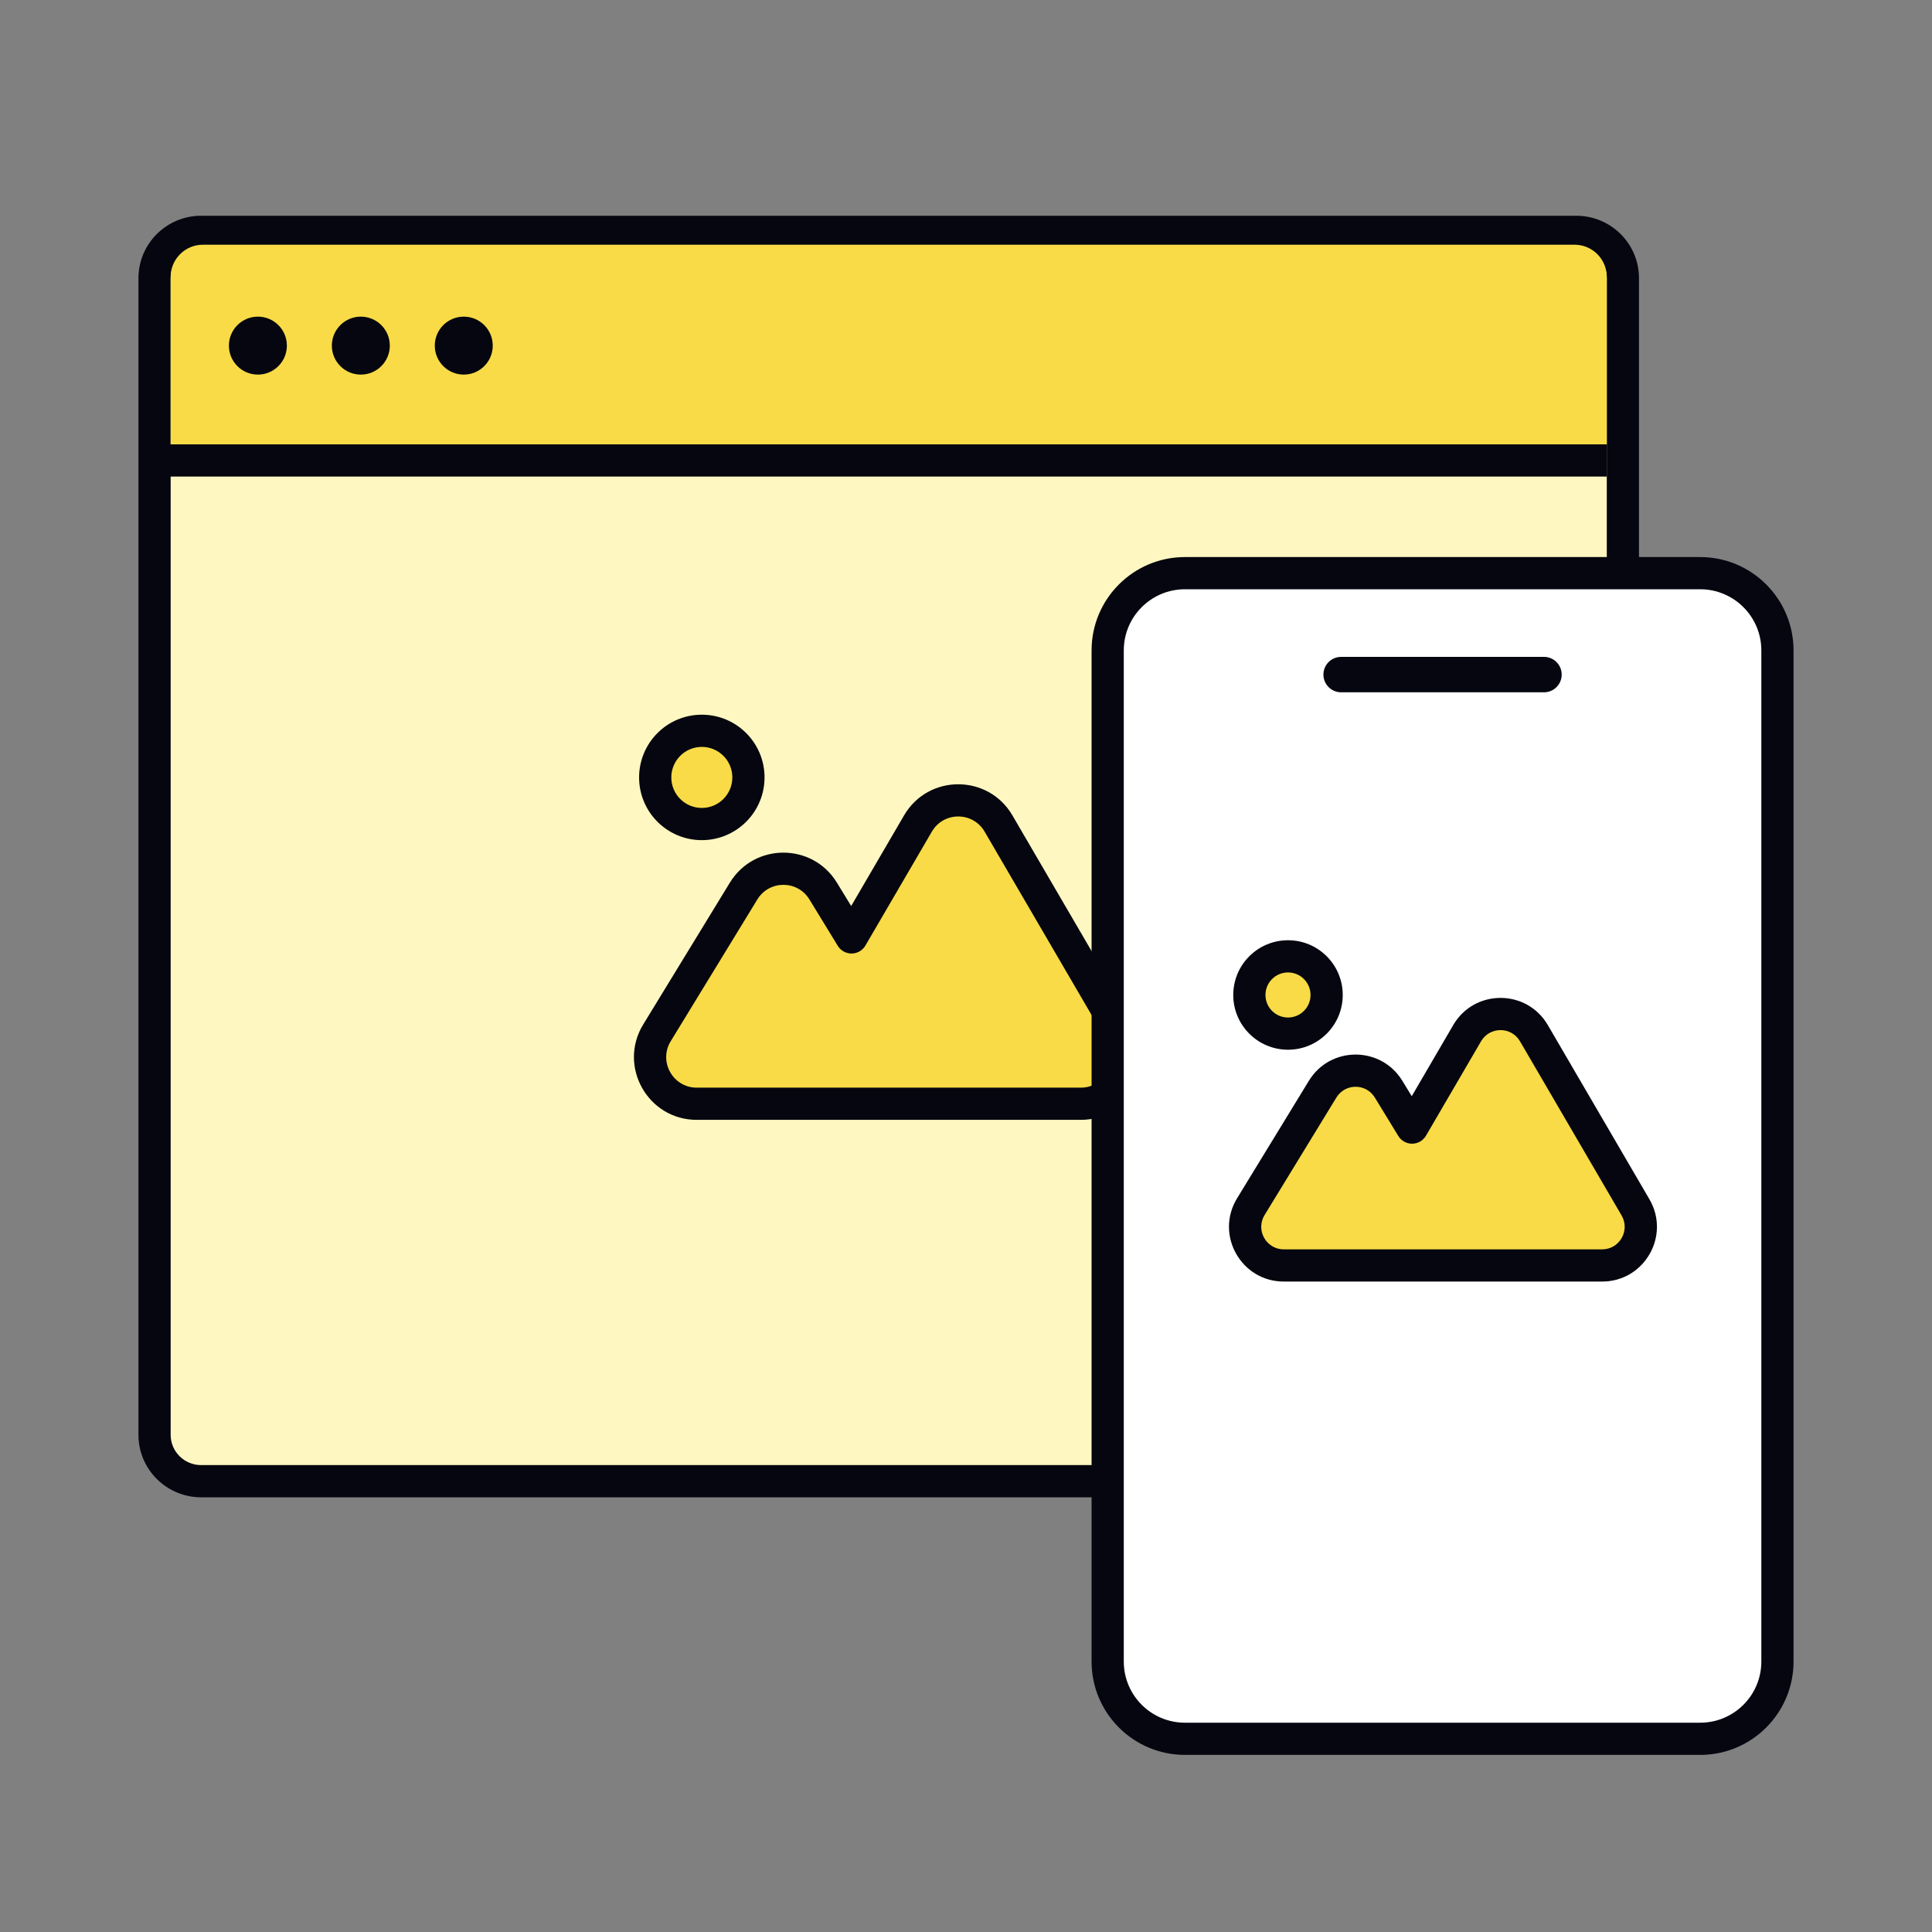
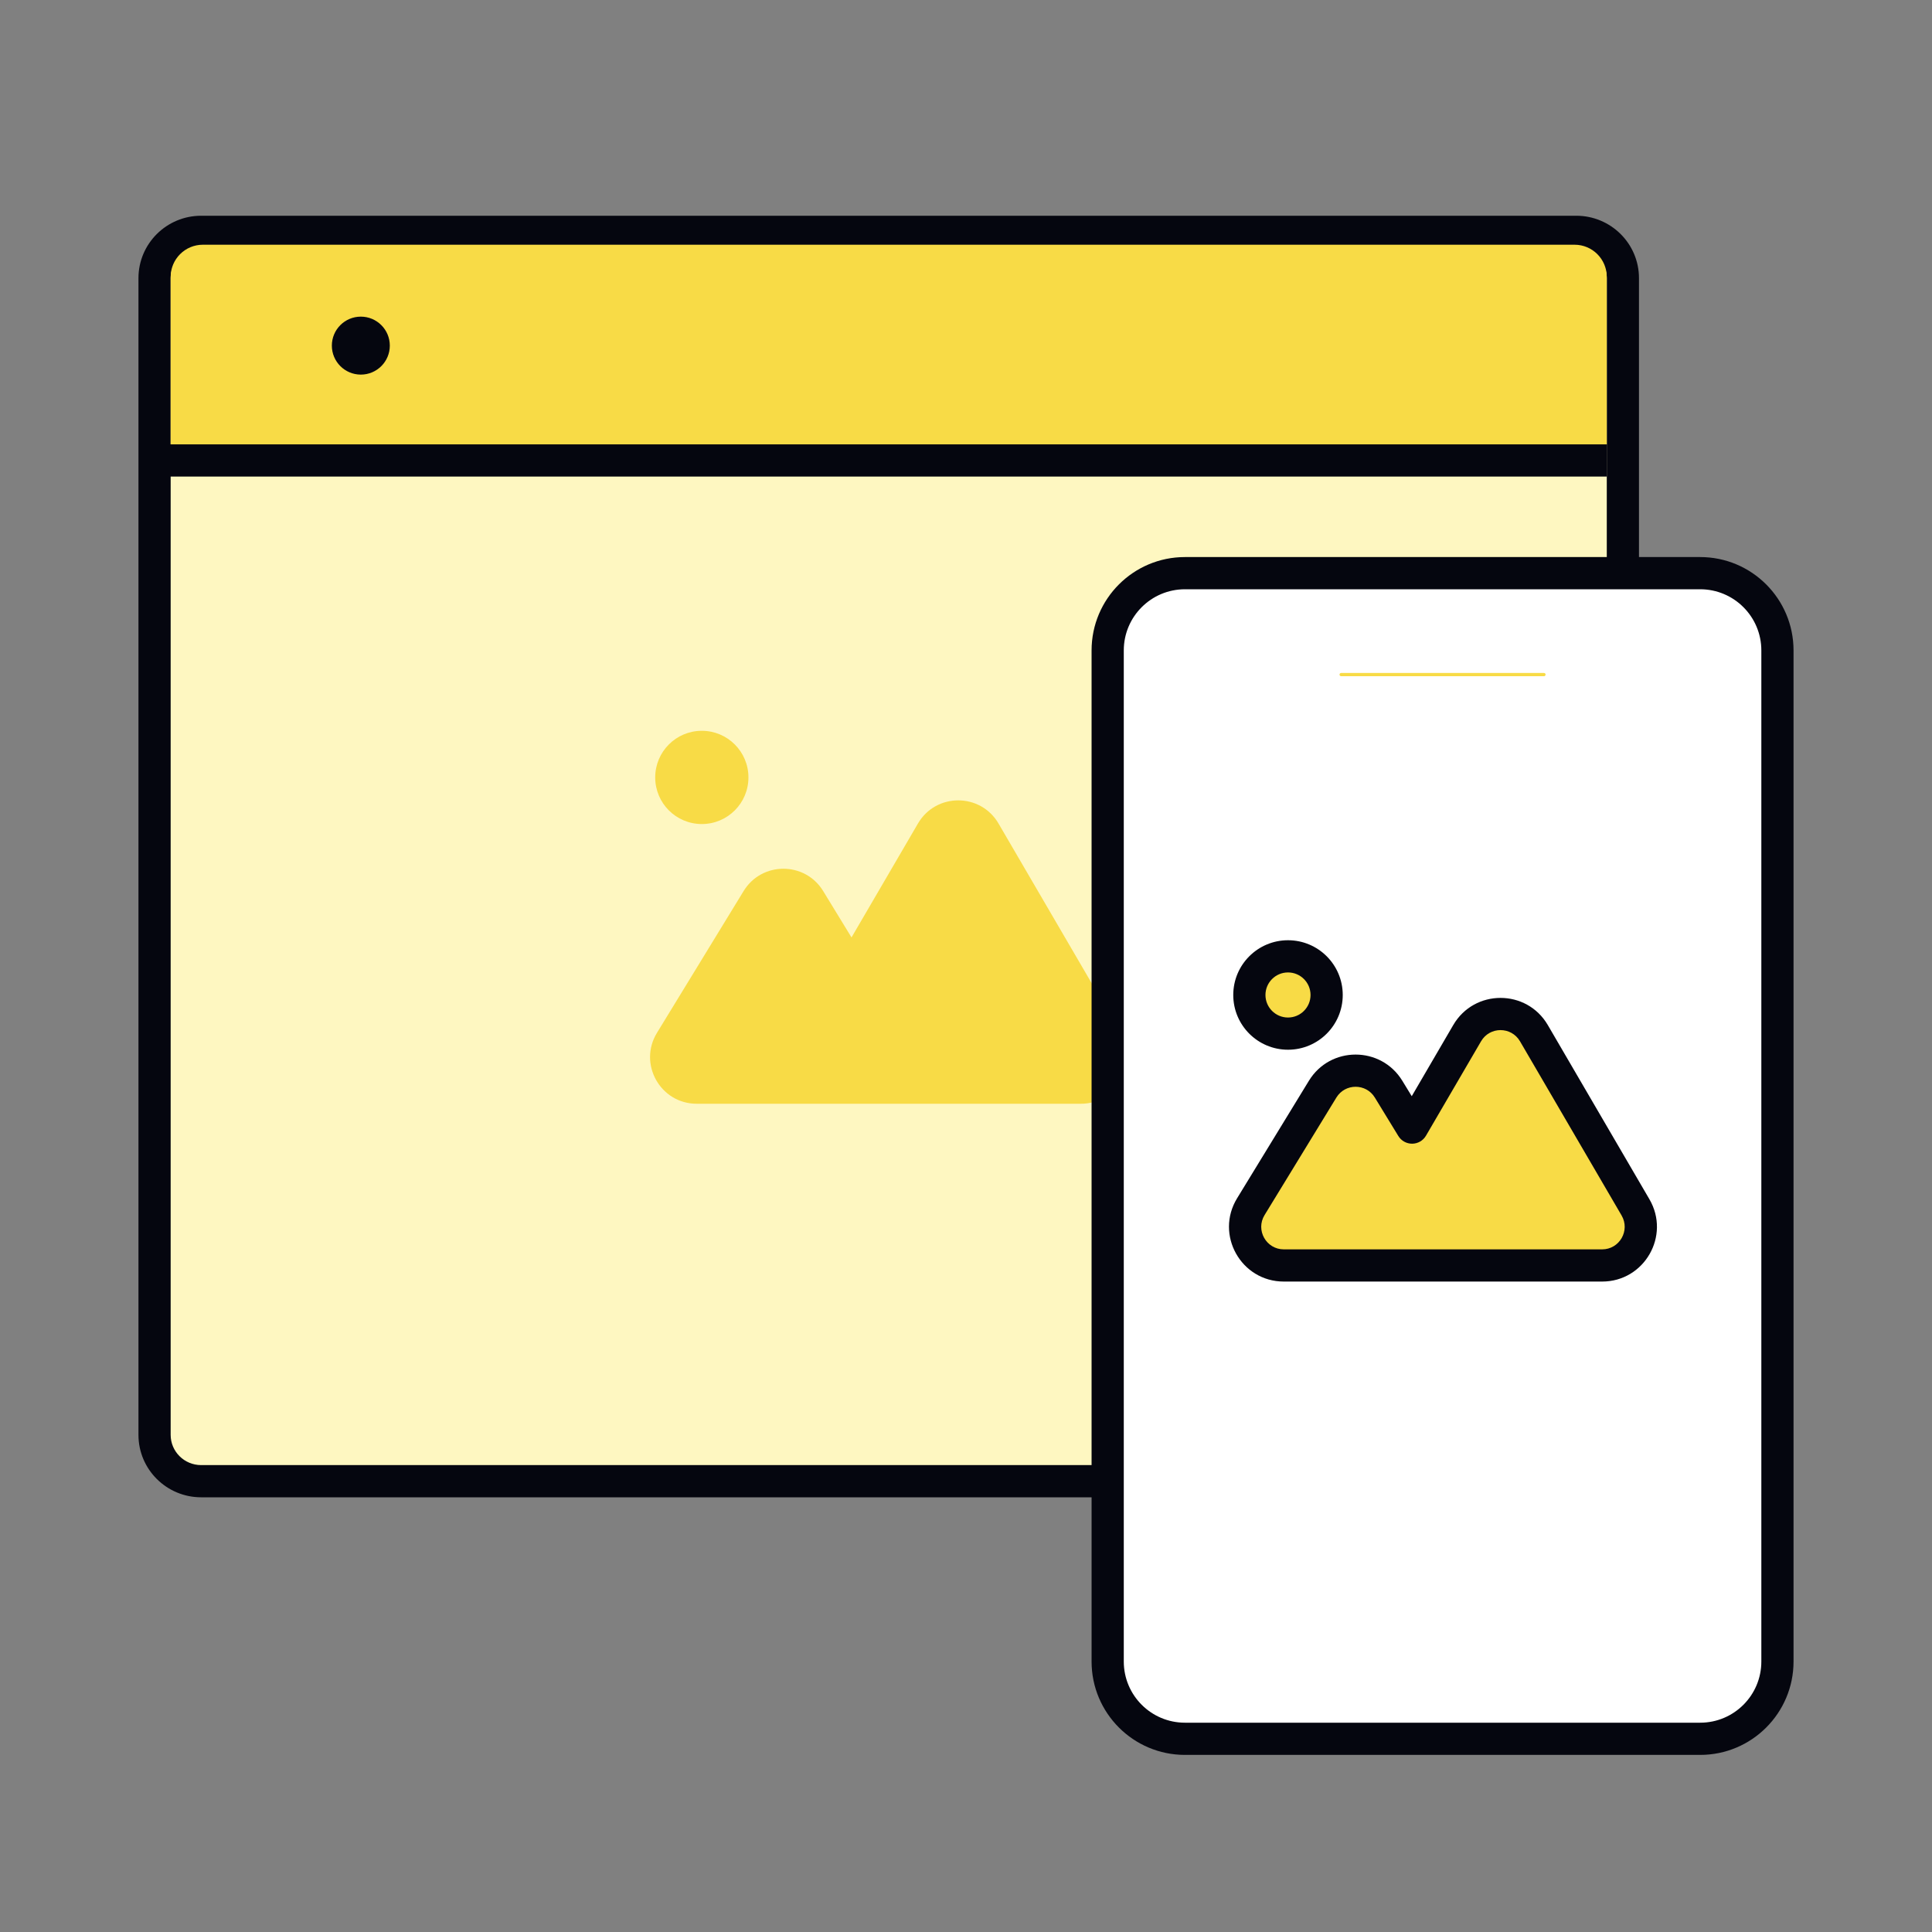
<svg xmlns="http://www.w3.org/2000/svg" width="600" height="600" viewBox="0 0 600 600" fill="none">
  <rect x="0" y="0" width="600" height="600" fill="#808080" stroke="none" />
  <path d="M48 86.386C48 78.441 54.481 72 62.476 72L489.524 72C497.519 72 504 78.441 504 86.386V445.614C504 453.559 497.519 460 489.524 460H62.476C54.481 460 48 453.559 48 445.614V86.386Z" fill="#FEF7C1" />
  <path fill-rule="evenodd" clip-rule="evenodd" d="M43 86.386C43 75.65 51.749 67 62.476 67H489.524C500.251 67 509 75.65 509 86.386V445.614C509 456.35 500.251 465 489.524 465H62.476C51.749 465 43 456.35 43 445.614V86.386ZM62.476 77C57.213 77 53 81.232 53 86.386V445.614C53 450.768 57.213 455 62.476 455H489.524C494.787 455 499 450.768 499 445.614V86.386C499 81.232 494.787 77 489.524 77H62.476Z" fill="#05060F" />
  <path d="M53 86C53 80.477 57.477 76 63 76H489C494.523 76 499 80.477 499 86V138H53V86Z" fill="#F8DB46" />
-   <path d="M80.09 116.336C85.06 116.336 89.09 112.307 89.09 107.336C89.09 102.365 85.06 98.336 80.09 98.336C75.119 98.336 71.09 102.365 71.09 107.336C71.09 112.307 75.119 116.336 80.09 116.336Z" fill="#05060F" />
  <path d="M112.059 116.336C117.029 116.336 121.059 112.307 121.059 107.336C121.059 102.365 117.029 98.336 112.059 98.336C107.088 98.336 103.059 102.365 103.059 107.336C103.059 112.307 107.088 116.336 112.059 116.336Z" fill="#05060F" />
-   <path d="M144.027 116.336C148.998 116.336 153.027 112.307 153.027 107.336C153.027 102.365 148.998 98.336 144.027 98.336C139.057 98.336 135.027 102.365 135.027 107.336C135.027 112.307 139.057 116.336 144.027 116.336Z" fill="#05060F" />
  <path d="M50 138H499V148H50V138Z" fill="#05060F" />
  <path d="M232.435 241.434C232.435 249.431 225.953 255.913 217.957 255.913C209.961 255.913 203.479 249.431 203.479 241.434C203.479 233.438 209.961 226.956 217.957 226.956C225.953 226.956 232.435 233.438 232.435 241.434Z" fill="#F8DB46" />
  <path fill-rule="evenodd" clip-rule="evenodd" d="M310.094 255.745C304.508 246.168 290.669 246.168 285.083 255.745L264.444 291.126L255.643 276.724C249.997 267.486 236.581 267.486 230.935 276.724L204.028 320.754C198.132 330.401 205.075 342.782 216.382 342.782L261.391 342.782L335.659 342.782C346.833 342.782 353.795 330.66 348.164 321.008L310.094 255.745Z" fill="#F8DB46" />
-   <path fill-rule="evenodd" clip-rule="evenodd" d="M217.957 231.956C212.722 231.956 208.479 236.2 208.479 241.434C208.479 246.669 212.722 250.913 217.957 250.913C223.191 250.913 227.435 246.669 227.435 241.434C227.435 236.2 223.191 231.956 217.957 231.956ZM198.479 241.434C198.479 230.677 207.199 221.956 217.957 221.956C228.714 221.956 237.435 230.677 237.435 241.434C237.435 252.192 228.714 260.913 217.957 260.913C207.199 260.913 198.479 252.192 198.479 241.434ZM305.776 258.265C302.118 251.995 293.059 251.995 289.401 258.265L268.763 293.645C267.876 295.165 266.255 296.107 264.495 296.125C262.735 296.143 261.095 295.235 260.178 293.733L251.377 279.331C247.681 273.283 238.897 273.283 235.201 279.331L208.294 323.361C204.435 329.677 208.98 337.782 216.382 337.782L335.659 337.781C342.974 337.781 347.531 329.846 343.846 323.528L305.776 258.265ZM280.764 253.226C288.28 240.341 306.897 240.341 314.413 253.226L352.483 318.489C360.058 331.474 350.692 347.781 335.659 347.781L216.382 347.782C201.171 347.782 191.83 331.126 199.761 318.147L226.669 274.116C234.264 261.688 252.314 261.688 259.909 274.116L264.344 281.373L280.764 253.226Z" fill="#05060F" />
  <path d="M344 202C344 188.745 354.745 178 368 178H528C541.255 178 552 188.745 552 202V516C552 529.255 541.255 540 528 540H368C354.745 540 344 529.255 344 516V202Z" fill="white" />
  <path fill-rule="evenodd" clip-rule="evenodd" d="M339 202C339 185.984 351.984 173 368 173H528C544.016 173 557 185.984 557 202V516C557 532.016 544.016 545 528 545H368C351.984 545 339 532.016 339 516V202ZM368 183C357.507 183 349 191.507 349 202V516C349 526.493 357.507 535 368 535H528C538.493 535 547 526.493 547 516V202C547 191.507 538.493 183 528 183H368Z" fill="#05060F" />
  <path d="M412 309C412 315.627 406.627 321 400 321C393.373 321 388 315.627 388 309C388 302.373 393.373 297 400 297C406.627 297 412 302.373 412 309Z" fill="#F8DB46" />
  <path fill-rule="evenodd" clip-rule="evenodd" d="M476.367 320.861C471.736 312.923 460.267 312.923 455.636 320.861L438.53 350.186L431.236 338.249C426.556 330.592 415.436 330.592 410.757 338.249L388.455 374.743C383.569 382.739 389.323 393 398.695 393L436 393L497.555 393C506.817 393 512.587 382.953 507.921 374.953L476.367 320.861Z" fill="#F8DB46" />
  <path fill-rule="evenodd" clip-rule="evenodd" d="M400 302C396.134 302 393 305.134 393 309C393 312.866 396.134 316 400 316C403.866 316 407 312.866 407 309C407 305.134 403.866 302 400 302ZM383 309C383 299.611 390.611 292 400 292C409.389 292 417 299.611 417 309C417 318.389 409.389 326 400 326C390.611 326 383 318.389 383 309ZM472.048 323.381C469.347 318.75 462.656 318.75 459.955 323.381L442.849 352.705C441.962 354.225 440.342 355.167 438.582 355.185C436.822 355.203 435.182 354.295 434.264 352.793L426.969 340.856C424.24 336.39 417.753 336.39 415.023 340.856L392.722 377.35C389.871 382.014 393.228 388 398.695 388L497.555 388C502.958 388 506.324 382.139 503.602 377.473L472.048 323.381ZM451.317 318.342C457.877 307.096 474.126 307.096 480.686 318.342L512.24 372.434C518.851 383.767 510.676 398 497.555 398L398.695 398C385.419 398 377.266 383.463 384.189 372.135L406.491 335.642C413.119 324.795 428.873 324.795 435.502 335.642L438.43 340.434L451.317 318.342Z" fill="#05060F" />
  <path d="M416 209.5C416 209.776 416.224 210 416.5 210H479.5C479.776 210 480 209.776 480 209.5C480 209.224 479.776 209 479.5 209H416.5C416.224 209 416 209.224 416 209.5Z" fill="#F8DB46" />
-   <path fill-rule="evenodd" clip-rule="evenodd" d="M411 209.5C411 212.538 413.462 215 416.5 215H479.5C482.538 215 485 212.538 485 209.5C485 206.462 482.538 204 479.5 204H416.5C413.462 204 411 206.462 411 209.5Z" fill="#05060F" />
</svg>